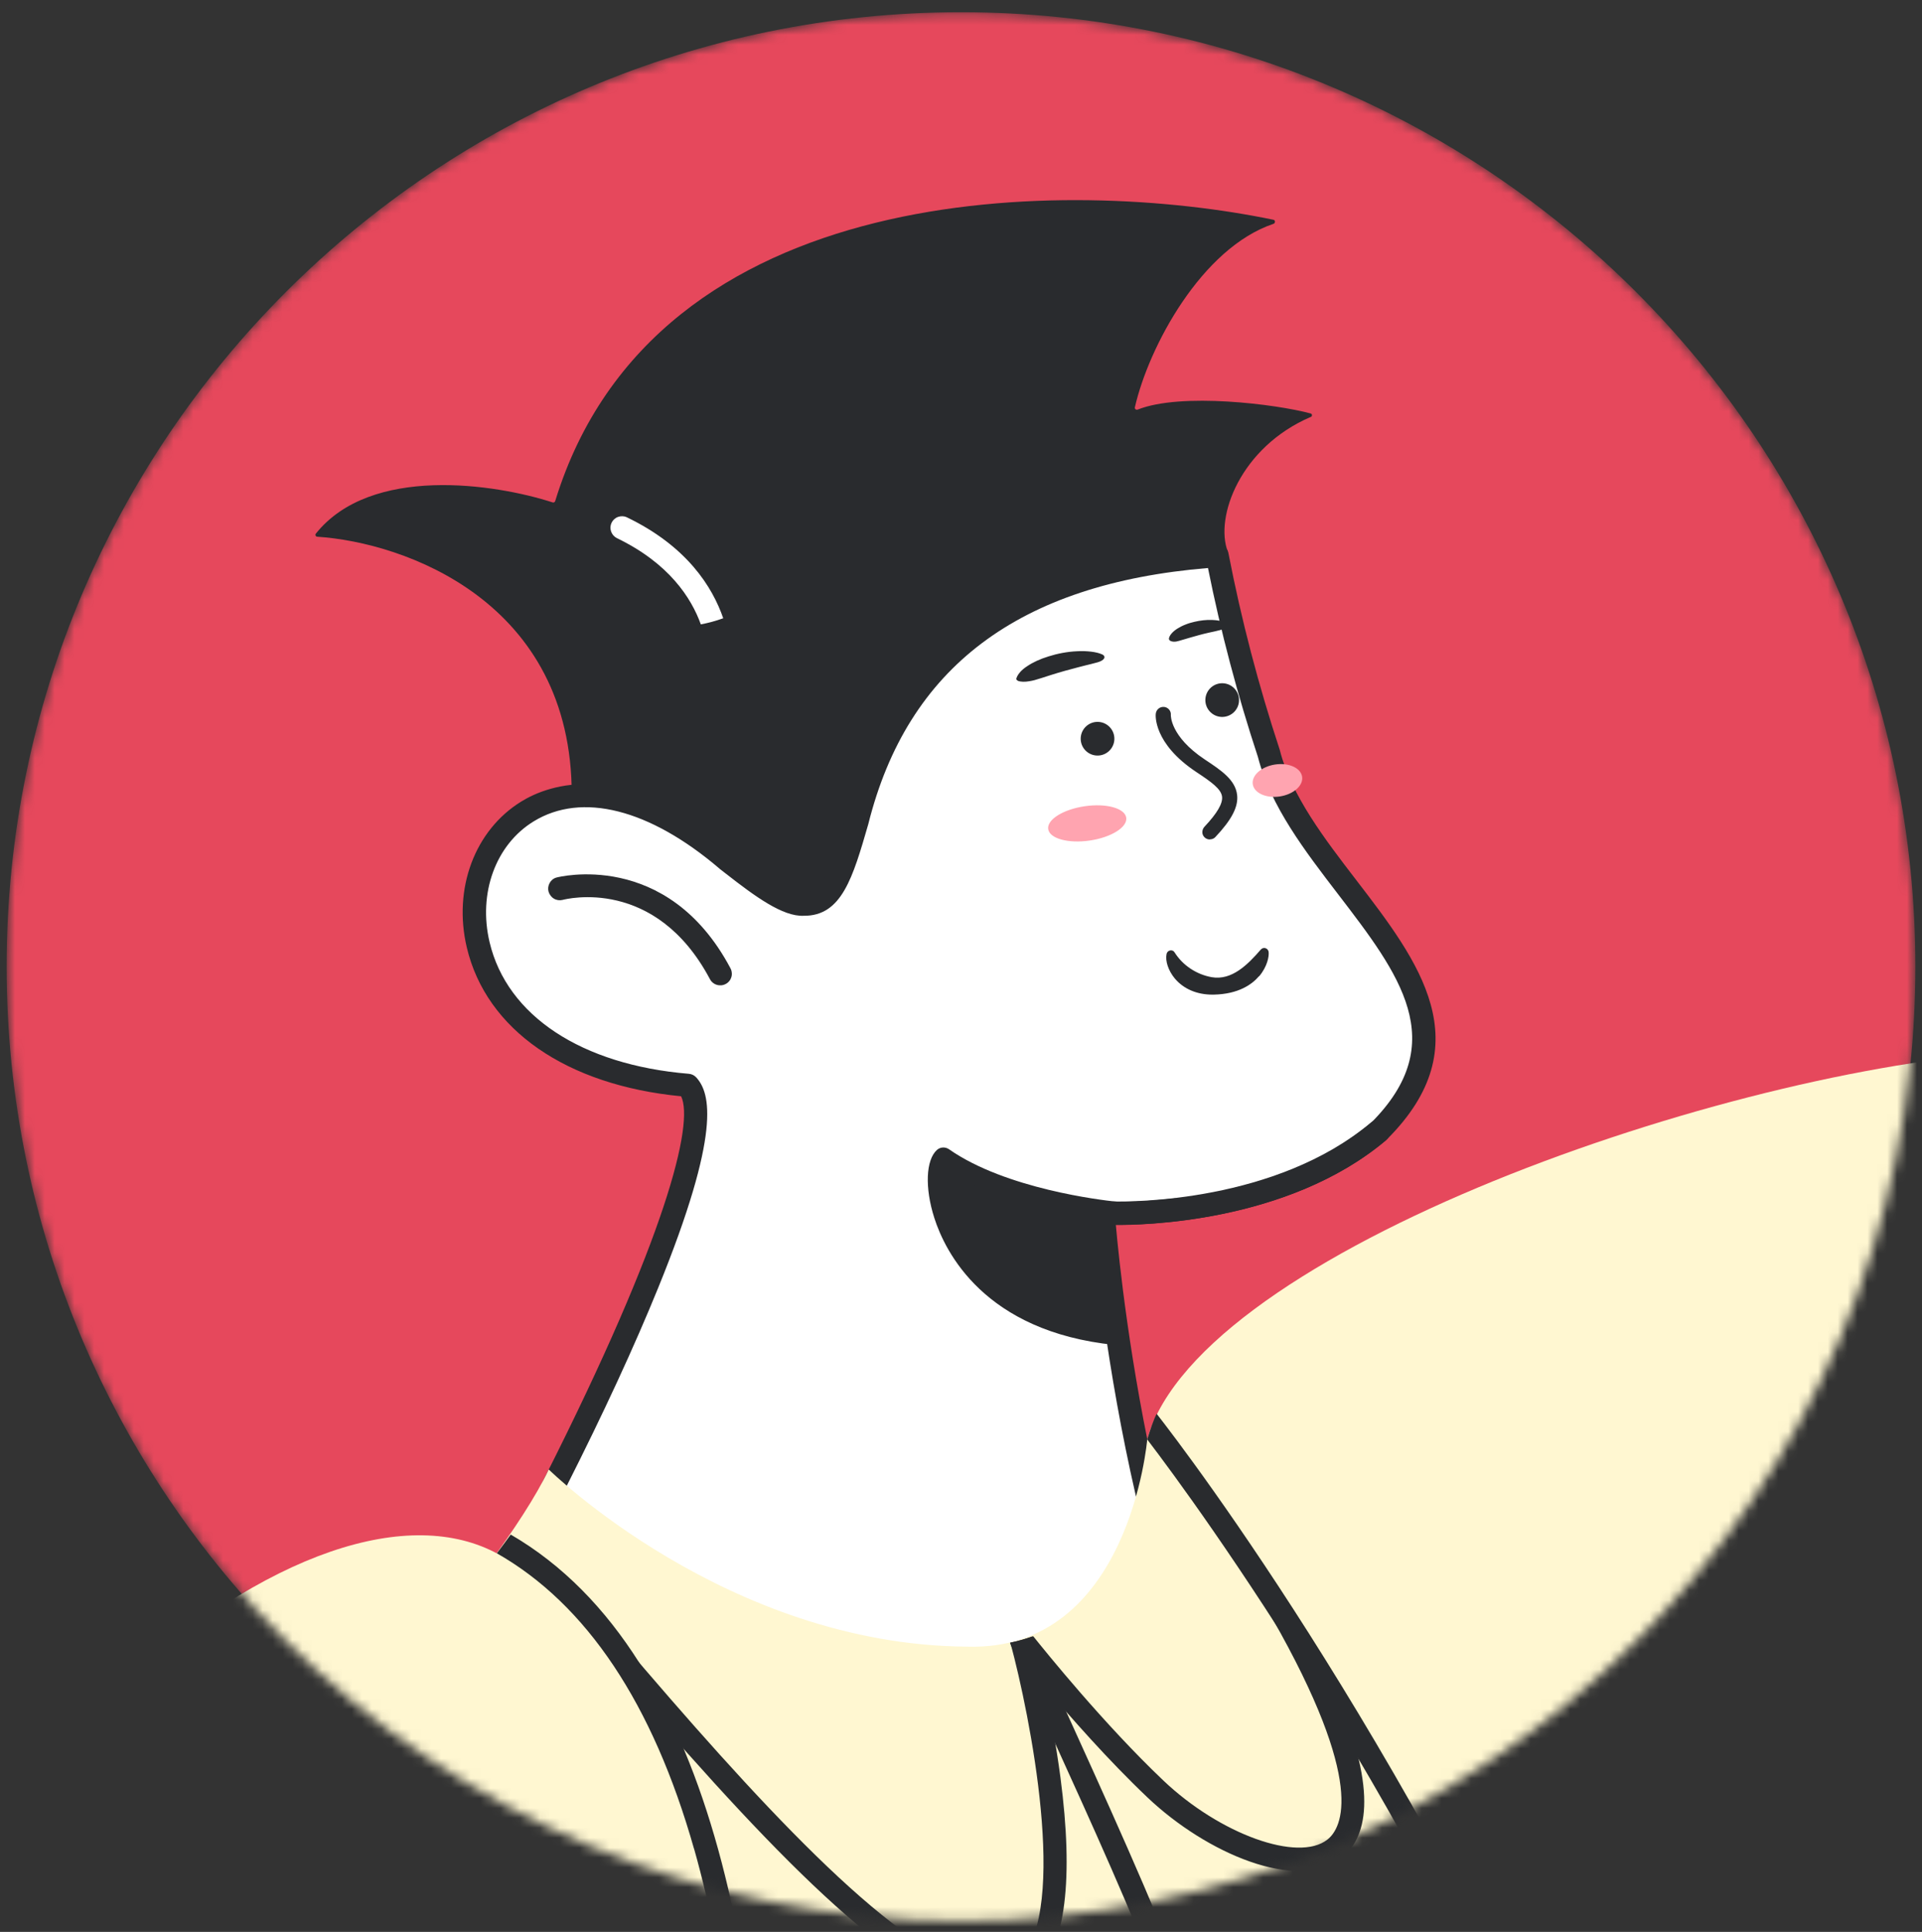
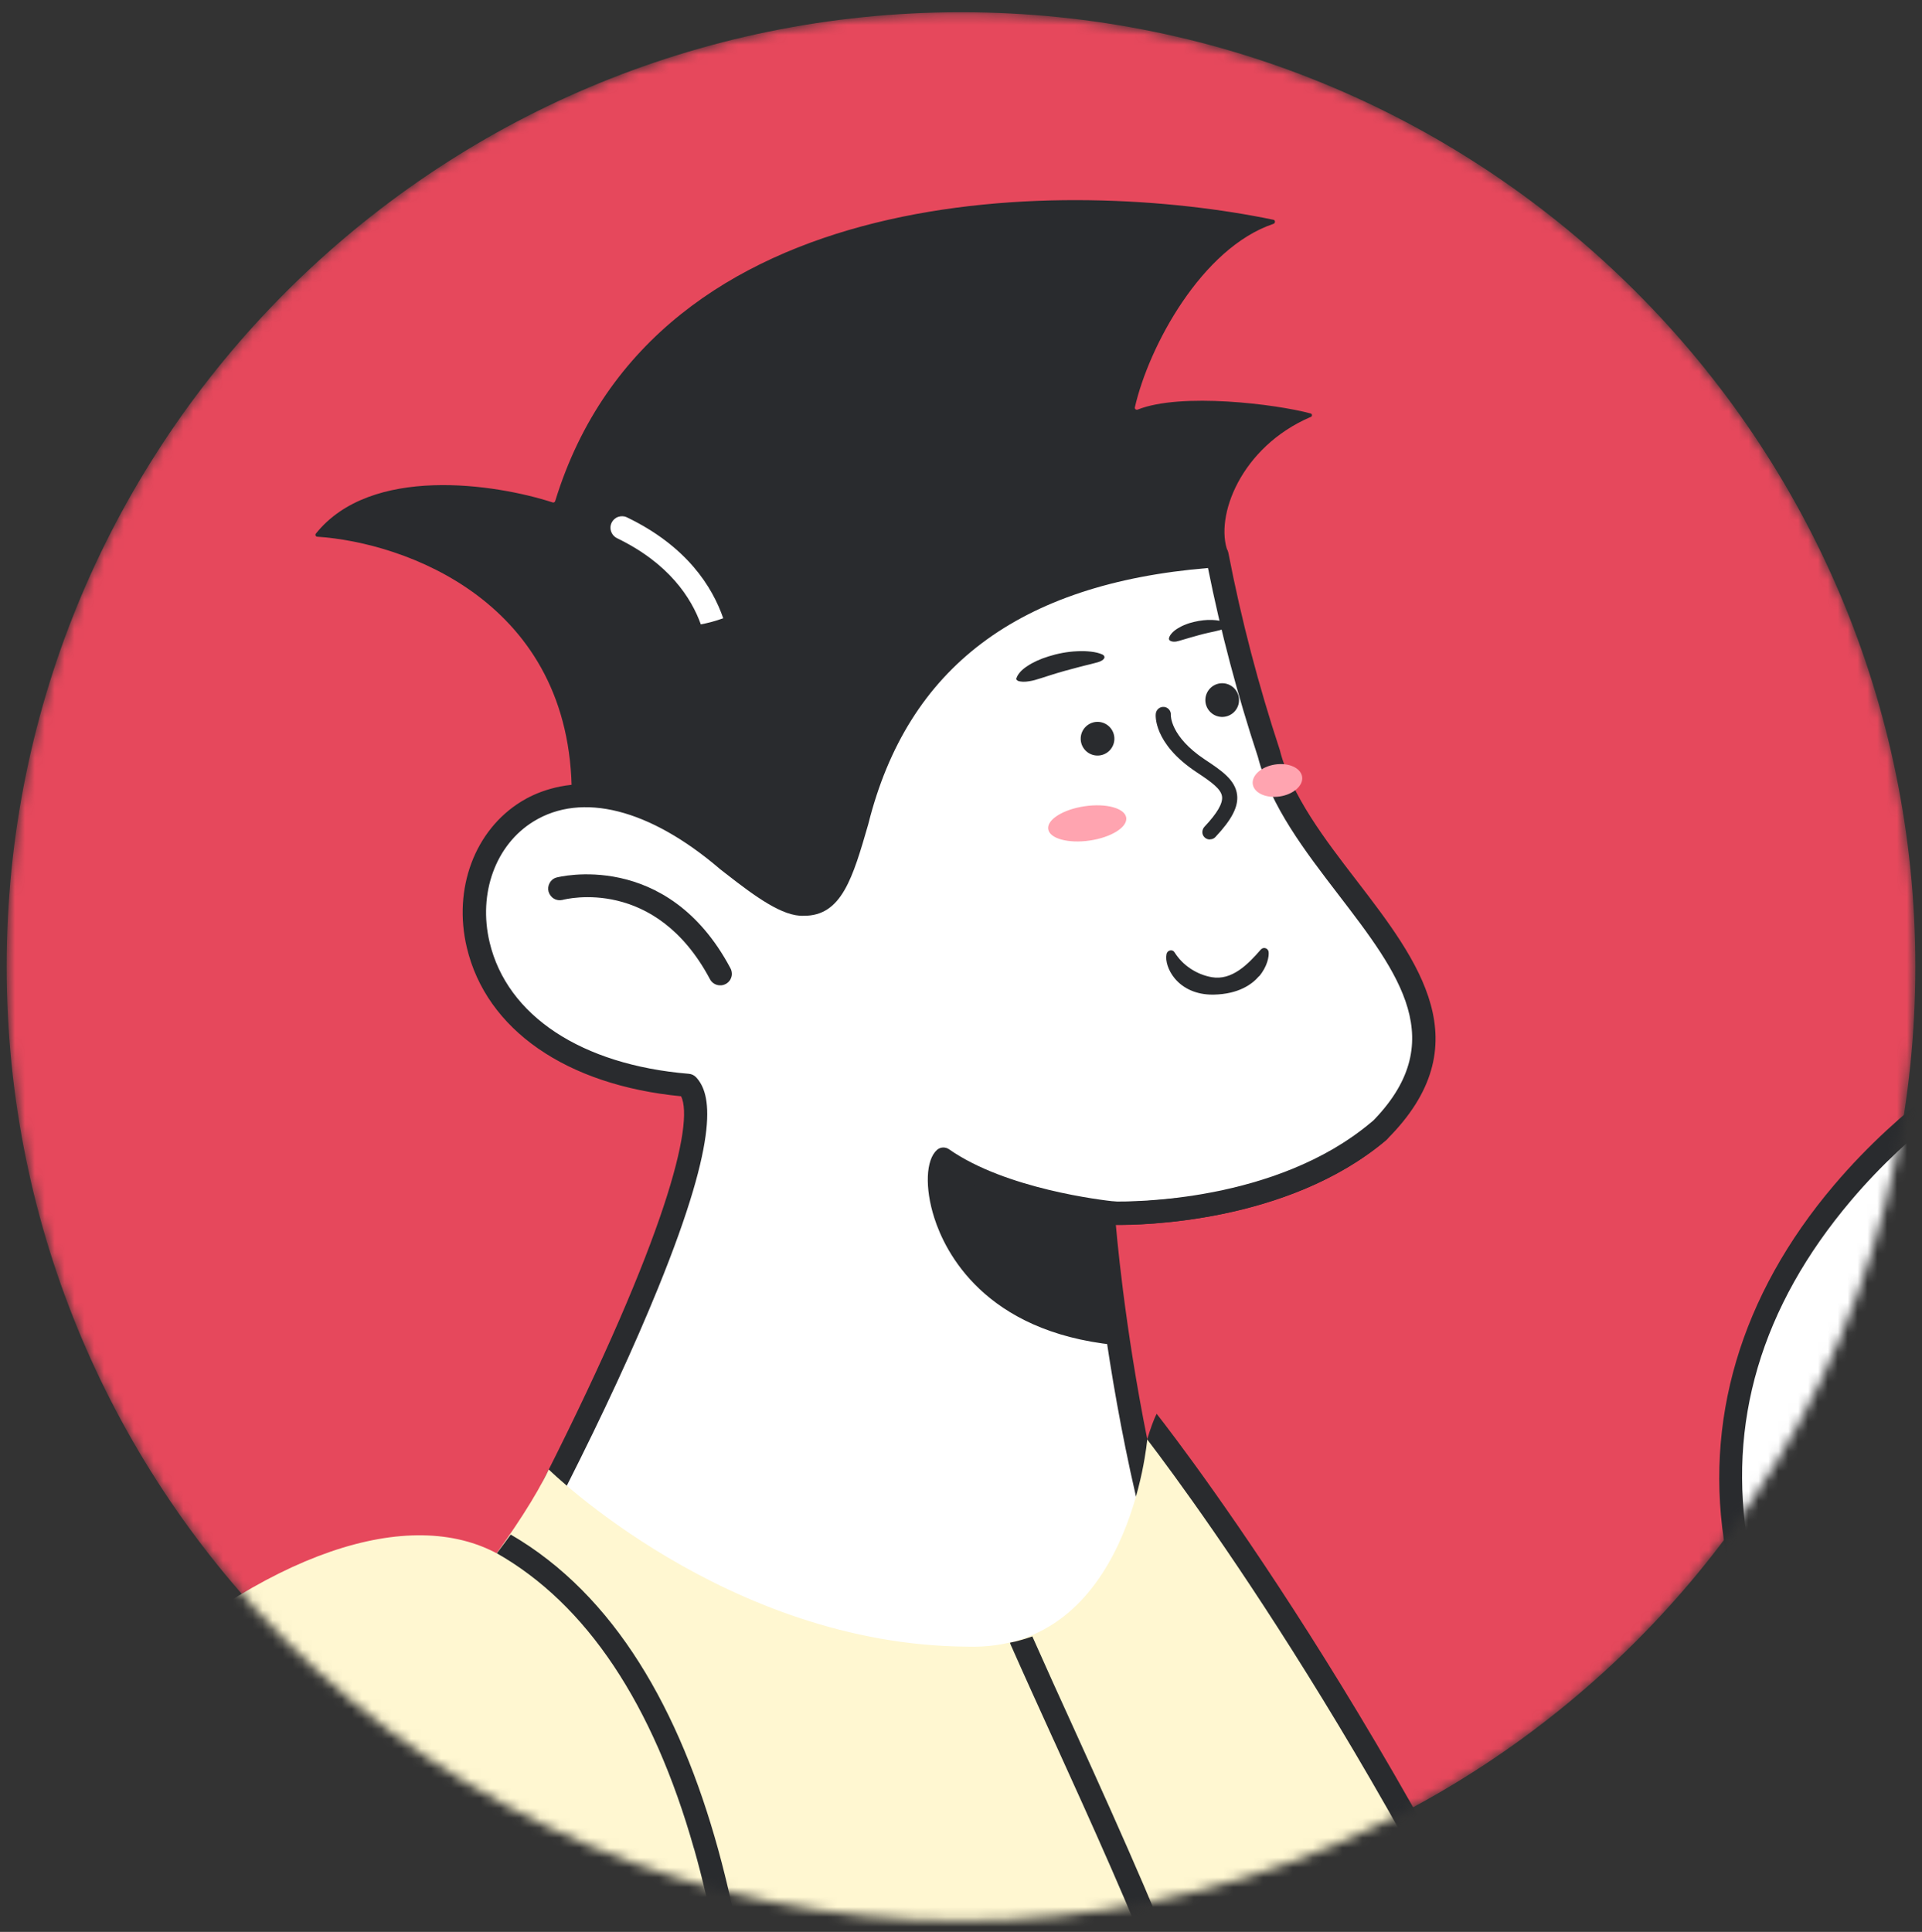
<svg xmlns="http://www.w3.org/2000/svg" width="194" height="195" viewBox="0 0 194 195" fill="none">
  <rect x="0" y="0" width="194" height="195" fill="#333333" stroke="none" />
  <mask id="mask0_2767_994" style="mask-type:luminance" maskUnits="userSpaceOnUse" x="0" y="1" width="194" height="193">
    <path d="M97 193.894C150.202 193.894 193.33 150.765 193.33 97.564C193.33 44.362 150.202 1.234 97 1.234C43.798 1.234 0.67 44.362 0.67 97.564C0.67 150.765 43.798 193.894 97 193.894Z" fill="white" />
  </mask>
  <g mask="url(#mask0_2767_994)">
    <path d="M97 193.894C150.202 193.894 193.33 150.765 193.33 97.564C193.33 44.362 150.202 1.234 97 1.234C43.798 1.234 0.67 44.362 0.67 97.564C0.67 150.765 43.798 193.894 97 193.894Z" fill="#E6485C" />
    <mask id="mask1_2767_994" style="mask-type:luminance" maskUnits="userSpaceOnUse" x="-61" y="-112" width="375" height="513">
      <path d="M-49.41 -111.992L-60.065 392.446L302.655 400.107L313.309 -104.33L-49.41 -111.992Z" fill="white" />
    </mask>
    <g mask="url(#mask1_2767_994)">
      <path d="M132.3 42.084C125.2 45.134 122.59 52.184 123.93 55.684C123.96 55.764 123.94 55.844 123.88 55.904L81.72 97.104C81.65 97.174 81.55 97.174 81.47 97.124L57.79 80.434C57.74 80.394 57.71 80.334 57.71 80.274C57.75 60.714 40.84 54.754 32.02 54.174C31.86 54.164 31.79 53.984 31.88 53.864C37.42 46.934 49.96 48.824 55.79 50.714C55.9 50.744 56.01 50.684 56.04 50.574C66.11 17.804 108.02 17.914 128.54 22.184C128.74 22.224 128.74 22.524 128.54 22.594C121.3 25.024 115.95 34.974 114.55 41.114C114.51 41.274 114.68 41.404 114.83 41.344C119.22 39.594 128.82 40.794 132.29 41.734C132.47 41.784 132.47 42.024 132.3 42.094V42.084Z" fill="#292B2E" />
      <path d="M305.51 114.944C299.48 147.754 282.77 167.784 266.33 180.264C266.14 180.404 265.95 180.554 265.77 180.684C252.68 190.394 237.5 196.894 221.44 199.674C221.42 199.674 221.4 199.674 221.39 199.674C221.12 199.714 183.32 201.644 175.34 156.364C169.87 125.294 200.76 107.674 200.76 107.674C205.92 107.054 211.08 106.604 216.16 106.364C216.16 106.364 232.81 66.784 229.48 23.664C226.15 -19.456 218.52 -47.516 206.53 -71.396C194.99 -94.386 200.34 -95.636 209.7 -84.486C219.04 -73.356 223.39 -68.356 223.39 -68.356C223.39 -68.356 216.24 -83.746 212.75 -91.776C209.25 -99.816 209.81 -104.906 217.54 -97.246C225.27 -89.586 224.72 -89.286 227.98 -85.426C216.15 -105.526 219.6 -108.766 226.32 -101.746C234.17 -93.546 237.62 -88.566 241.96 -83.126C237.71 -92.586 233.94 -104.266 243.3 -93.796C254.55 -81.206 321.92 25.624 305.5 114.944H305.51Z" fill="white" />
      <path d="M305.45 46.214C301.67 25.614 295.08 3.794 285.87 -18.636C269.1 -59.476 249.17 -88.996 244.18 -94.566C240.63 -98.536 238.69 -99.716 237.27 -98.786C236.67 -98.396 235.31 -97.516 237.76 -90.396C235.05 -93.816 231.92 -97.586 227.17 -102.546C223.96 -105.906 221.54 -107.016 220 -105.846C218.3 -104.556 218.88 -100.816 221.71 -94.686C220.61 -95.826 219.49 -96.956 218.37 -98.066C214.65 -101.746 212.27 -102.896 210.65 -101.786C208.4 -100.246 209.97 -95.226 211.68 -91.296C213.55 -86.996 216.49 -80.546 218.81 -75.496C216.06 -78.726 213.33 -81.966 210.6 -85.216C205.63 -91.136 202.06 -93.446 200 -92.086C199.04 -91.456 196.12 -89.526 205.49 -70.846C218.17 -45.576 225.21 -16.396 228.32 23.774C231.35 63.054 217.5 99.844 215.36 105.244C210.59 105.484 205.63 105.914 200.62 106.524C200.47 106.544 200.32 106.594 200.18 106.674C199.86 106.854 192.2 111.274 185.11 119.634C175.67 130.754 171.89 143.534 174.19 156.594C178.4 180.494 190.95 191.264 200.74 196.094C208.98 200.164 216.64 200.804 219.91 200.874C220.41 200.884 220.92 200.874 221.42 200.874C221.51 200.874 221.59 200.874 221.68 200.854C237.79 198.064 253.25 191.444 266.4 181.714C266.43 181.694 266.45 181.684 266.48 181.664C266.67 181.524 266.86 181.374 267.05 181.234C288.25 165.144 301.58 142.924 306.68 115.194C310.48 94.514 310.07 71.314 305.47 46.244L305.45 46.214ZM304.36 114.734C299.37 141.874 286.34 163.604 265.61 179.334C265.45 179.454 265.28 179.584 265.12 179.704C265.1 179.714 265.08 179.734 265.06 179.744C252.18 189.294 237.03 195.784 221.25 198.514C220.72 198.544 211.59 198.924 201.45 193.814C188.1 187.094 179.7 174.424 176.48 156.164C174.28 143.664 177.76 131.894 186.83 121.184C193.04 113.844 199.9 109.554 201.13 108.804C206.27 108.194 211.34 107.764 216.21 107.534C216.43 107.524 216.64 107.454 216.82 107.324C217 107.194 217.14 107.024 217.23 106.824C217.4 106.424 233.95 66.494 230.64 23.584C227.51 -16.906 220.4 -46.356 207.57 -71.906C199.89 -87.206 201.13 -89.906 201.28 -90.136C201.72 -90.206 204.07 -89.356 208.8 -83.726C218.04 -72.716 222.46 -67.636 222.51 -67.586C222.69 -67.376 222.95 -67.236 223.23 -67.196C223.51 -67.156 223.79 -67.216 224.03 -67.376C224.27 -67.526 224.44 -67.766 224.52 -68.036C224.6 -68.306 224.58 -68.596 224.46 -68.856C224.39 -69.006 217.28 -84.316 213.83 -92.256C211.6 -97.366 211.78 -99.466 211.98 -99.866C212.23 -99.866 213.48 -99.646 216.73 -96.426C222.16 -91.056 223.42 -89.386 224.89 -87.466C225.5 -86.666 226.13 -85.836 227.1 -84.686C227.29 -84.466 227.55 -84.316 227.85 -84.276C228.14 -84.236 228.43 -84.316 228.67 -84.486C228.91 -84.656 229.08 -84.906 229.14 -85.196C229.2 -85.486 229.15 -85.786 229 -86.036C221.7 -98.446 221.04 -103.086 221.42 -103.966C221.82 -103.936 223.16 -103.386 225.49 -100.946C231.6 -94.566 235.02 -90.166 238.32 -85.916C239.21 -84.776 240.13 -83.586 241.07 -82.406C241.25 -82.186 241.5 -82.036 241.78 -81.986C242.06 -81.936 242.35 -81.986 242.59 -82.136C242.83 -82.286 243.01 -82.516 243.1 -82.786C243.18 -83.056 243.17 -83.356 243.05 -83.616C239.77 -90.906 238.68 -95.126 238.66 -96.576C239.2 -96.266 240.33 -95.396 242.45 -93.026C247.36 -87.526 267.06 -58.316 283.72 -17.766C297.9 16.774 313 67.804 304.38 114.714L304.36 114.734Z" fill="#292B2E" />
-       <path d="M115.61 146.044C119.57 127.114 172.26 108.474 201.92 106.264C206.44 135.514 250.45 200.904 272.8 196.914C272.8 196.914 222.19 221.594 158.48 222.484C158.48 222.484 136.47 218.524 128.27 202.874C110.07 168.114 115.61 146.044 115.61 146.044Z" fill="#FFF7D1" />
      <path d="M95.93 168.404C88.53 168.244 69.88 166.064 55.64 149.284C55.59 149.264 74.12 113.904 69.31 108.554C33.9 105.594 47.17 63.554 73.26 85.764C75.23 87.284 78.94 90.394 80.99 90.254C83.97 90.314 84.94 86.954 86.41 81.864C91.25 62.564 106.29 56.224 122.77 55.084C124.08 61.854 125.83 68.524 127.99 75.074C131.47 88.704 152.79 99.544 139.07 113.204C129.13 121.574 114.05 121.504 112.36 121.474C111.81 121.504 111.3 121.784 111.35 122.344C111.41 122.944 112.35 135.174 115.68 149.654C127.19 161.874 111.11 168.624 95.94 168.404H95.93Z" fill="white" />
      <path d="M96 170.554C88.47 170.394 69.4 168.174 54.84 151.024C54.76 150.924 54.69 150.814 54.64 150.694C54.45 150.204 54.54 150.004 55.02 149.064C67.27 124.814 70.07 113.384 68.75 110.654C57.16 109.534 49.09 103.944 47.12 95.644C45.71 89.704 47.92 83.784 52.63 80.894C55.36 79.214 62.92 76.344 74.09 85.844C74.29 86.004 74.52 86.174 74.75 86.364C76.33 87.604 79.62 90.174 81.01 90.084C81.04 90.084 81.08 90.084 81.11 90.084C83.09 90.124 83.94 87.534 85.37 82.554C87.69 73.324 92.5 66.294 99.68 61.674C105.64 57.834 113.41 55.554 122.78 54.914C123.06 54.894 123.35 54.974 123.57 55.154C123.8 55.324 123.95 55.574 124 55.864C125.3 62.584 127.04 69.214 129.18 75.704C129.18 75.734 129.2 75.754 129.2 75.784C130.36 80.314 133.69 84.664 136.92 88.864C143.17 97.004 149.63 105.414 139.97 115.024C139.95 115.044 139.92 115.064 139.9 115.094C129.97 123.464 115.15 123.664 112.63 123.644C112.93 127.034 114.03 137.794 116.83 150.084C121.5 155.174 121.25 159.064 120.21 161.454C117.37 167.924 105.67 170.714 96 170.574V170.554ZM57.13 150.094C71 165.994 88.93 168.074 96.05 168.224C106.78 168.384 116.04 165.134 118.08 160.504C119.21 157.924 118.15 154.874 114.92 151.454C114.78 151.304 114.68 151.114 114.63 150.914C111.67 138.044 110.56 126.754 110.29 123.604V123.454C110.23 122.934 110.39 122.434 110.72 122.054C111.11 121.604 111.7 121.344 112.39 121.304C112.42 121.304 112.45 121.304 112.48 121.304C114.12 121.334 128.77 121.404 138.38 113.344C146.53 105.204 141.22 98.294 135.09 90.294C131.73 85.914 128.25 81.384 126.97 76.404C124.91 70.154 123.22 63.784 121.93 57.334C102.83 58.914 91.61 67.364 87.65 83.154C87.65 83.164 87.65 83.184 87.64 83.194C86.08 88.584 84.96 92.474 81.12 92.434C79.01 92.534 76.23 90.494 73.32 88.224C73.08 88.034 72.86 87.864 72.65 87.704C72.63 87.694 72.62 87.684 72.61 87.664C65.56 81.654 58.73 79.924 53.87 82.904C50.03 85.254 48.24 90.164 49.42 95.114C51.18 102.524 58.69 107.484 69.52 108.384C69.82 108.404 70.09 108.544 70.29 108.764C71.7 110.334 72.84 114.254 66.42 130.024C64.04 135.874 60.92 142.634 57.14 150.104L57.13 150.094Z" fill="#292B2E" />
      <path d="M139.16 114.184C129.22 122.554 114.14 122.484 112.45 122.454C111.9 122.484 111.39 122.894 111.44 123.324" fill="white" />
      <path d="M111.41 124.494C111.13 124.494 110.85 124.374 110.64 124.184C110.43 123.994 110.3 123.724 110.27 123.444C110.22 122.964 110.38 122.484 110.71 122.084C111.11 121.614 111.74 121.314 112.38 121.274C112.41 121.274 112.44 121.274 112.47 121.274C114.11 121.304 128.79 121.374 138.4 113.284C138.64 113.084 138.94 112.984 139.25 113.014C139.4 113.024 139.55 113.074 139.69 113.144C139.83 113.214 139.95 113.314 140.05 113.434C140.15 113.554 140.22 113.684 140.27 113.834C140.32 113.984 140.33 114.134 140.32 114.284C140.31 114.434 140.26 114.584 140.19 114.724C140.12 114.864 140.02 114.984 139.9 115.084C129.88 123.534 114.87 123.664 112.56 123.624C112.49 123.874 112.34 124.104 112.13 124.264C111.92 124.424 111.66 124.504 111.4 124.494H111.41Z" fill="#292B2E" />
      <path d="M127.08 98.534C126.38 99.354 125.02 100.344 122.5 100.394H122.37C120.8 100.394 119.46 99.814 118.58 98.764C117.93 97.984 117.6 96.994 117.75 96.284C117.79 96.104 117.93 95.964 118.11 95.934C118.29 95.894 118.47 95.974 118.56 96.134C118.98 96.794 119.52 97.344 120.17 97.774C120.82 98.204 121.53 98.494 122.31 98.634C124.33 98.984 125.94 97.374 127.27 95.834C127.39 95.704 127.57 95.654 127.73 95.704C127.9 95.754 128.02 95.894 128.05 96.074C128.11 96.534 127.91 97.574 127.1 98.534H127.08Z" fill="#292B2E" />
      <path d="M112.479 74.659C112.531 73.722 111.814 72.919 110.877 72.866C109.94 72.814 109.137 73.531 109.084 74.468C109.031 75.406 109.749 76.208 110.686 76.261C111.623 76.314 112.426 75.597 112.479 74.659Z" fill="#292B2E" />
      <path d="M123.78 62.864L123.61 62.794L123.45 62.734C123.34 62.704 123.22 62.674 123.1 62.654C122.86 62.614 122.6 62.584 122.33 62.574C121.76 62.554 121.15 62.624 120.56 62.764C120.25 62.834 119.94 62.924 119.65 63.044C119.36 63.154 119.09 63.294 118.85 63.444C118.61 63.594 118.42 63.754 118.27 63.924C118.12 64.094 118.02 64.264 117.99 64.434C117.97 64.534 118.03 64.634 118.15 64.694C118.27 64.754 118.44 64.784 118.63 64.764C118.7 64.764 118.78 64.744 118.85 64.724L118.98 64.694C119.24 64.624 119.42 64.564 119.63 64.504L120.14 64.354C120.45 64.264 120.72 64.194 121.03 64.104C121.34 64.014 121.66 63.944 122.04 63.854L122.64 63.724L122.96 63.644C123.22 63.594 123.46 63.504 123.66 63.384C123.77 63.324 123.85 63.254 123.91 63.184C123.95 63.134 123.96 63.084 123.95 63.034C123.95 62.984 123.91 62.944 123.87 62.914C123.84 62.904 123.81 62.884 123.78 62.874V62.864Z" fill="#292B2E" />
      <path d="M102.6 68.444L102.67 68.274L102.76 68.114C102.83 68.014 102.9 67.914 102.99 67.814C103.17 67.614 103.4 67.424 103.68 67.244C104.25 66.854 104.99 66.514 105.84 66.254C106.28 66.114 106.75 65.994 107.24 65.904C107.73 65.814 108.23 65.754 108.73 65.734C109.21 65.704 109.68 65.724 110.12 65.774C110.55 65.824 110.93 65.914 111.23 66.044C111.42 66.124 111.5 66.244 111.48 66.374C111.45 66.504 111.31 66.644 111.08 66.744C110.99 66.784 110.89 66.824 110.78 66.854L110.59 66.904C110.21 67.014 109.92 67.074 109.6 67.154L108.82 67.354C108.35 67.484 107.95 67.584 107.48 67.714C107.01 67.844 106.55 67.984 106.01 68.154L105.17 68.424L104.71 68.564C104.36 68.684 103.96 68.764 103.56 68.804C103.35 68.824 103.15 68.814 102.97 68.784C102.85 68.764 102.75 68.734 102.69 68.684C102.62 68.634 102.58 68.584 102.58 68.524C102.58 68.494 102.6 68.464 102.61 68.434L102.6 68.444Z" fill="#292B2E" />
      <path d="M125.062 70.76C125.114 69.822 124.397 69.02 123.46 68.967C122.522 68.914 121.72 69.631 121.667 70.569C121.614 71.506 122.331 72.309 123.269 72.362C124.206 72.414 125.009 71.697 125.062 70.76Z" fill="#292B2E" />
      <path d="M109.993 84.842C112.168 84.523 113.818 83.49 113.678 82.533C113.538 81.577 111.661 81.06 109.486 81.379C107.311 81.697 105.662 82.73 105.802 83.687C105.942 84.643 107.818 85.16 109.993 84.842Z" fill="#FFA4B0" />
      <path d="M129.188 80.39C130.564 80.179 131.568 79.287 131.432 78.397C131.295 77.507 130.069 76.957 128.694 77.168C127.318 77.379 126.314 78.271 126.45 79.161C126.586 80.051 127.812 80.601 129.188 80.39Z" fill="#FFA4B0" />
      <path d="M112.56 122.254C112.56 122.254 101.61 121.264 95.23 116.794C93.36 118.444 95.02 132.984 112.62 134.784C109.61 121.484 112.56 122.264 112.56 122.264V122.254Z" fill="#292B2E" />
      <path d="M112.6 135.754C112.6 135.754 112.55 135.754 112.52 135.754C99.35 134.404 95.4 126.354 94.31 122.944C93.33 119.894 93.45 117.064 94.58 116.064C94.74 115.924 94.95 115.834 95.17 115.824C95.39 115.814 95.6 115.874 95.78 115.994C101.51 120.014 111.28 121.144 112.52 121.274C112.62 121.274 112.72 121.294 112.81 121.314C113.03 121.374 113.23 121.514 113.36 121.704C113.49 121.894 113.55 122.124 113.53 122.364C113.51 122.594 113.4 122.814 113.23 122.974C113.06 123.134 112.84 123.224 112.61 123.244C112.39 123.574 111.53 125.574 113.57 134.584C113.6 134.724 113.6 134.874 113.57 135.024C113.54 135.164 113.47 135.304 113.38 135.414C113.29 135.524 113.17 135.624 113.03 135.684C112.9 135.744 112.75 135.774 112.6 135.774V135.754ZM95.65 118.234C95.52 119.194 95.6 120.994 96.46 123.184C97.77 126.524 101.43 132.194 111.37 133.644C110.02 127.244 110.17 124.364 110.58 122.994C107.33 122.524 100.57 121.254 95.65 118.234Z" fill="#292B2E" />
      <path d="M72.67 99.454C72.46 99.454 72.26 99.394 72.08 99.284C71.9 99.174 71.76 99.024 71.66 98.834C66.15 88.464 57.16 90.734 56.78 90.834C56.48 90.904 56.17 90.864 55.91 90.704C55.65 90.554 55.46 90.294 55.37 90.004C55.29 89.714 55.33 89.394 55.48 89.124C55.63 88.854 55.87 88.654 56.17 88.574C56.28 88.544 67.32 85.664 73.73 97.734C73.83 97.914 73.87 98.114 73.87 98.324C73.87 98.524 73.8 98.724 73.7 98.904C73.59 99.074 73.44 99.224 73.26 99.314C73.08 99.414 72.88 99.464 72.68 99.454H72.67Z" fill="#292B2E" />
      <path d="M63.28 52.214C63 52.084 62.68 52.074 62.39 52.174C62.1 52.274 61.86 52.494 61.73 52.764C61.6 53.034 61.58 53.354 61.68 53.644C61.78 53.934 61.99 54.174 62.26 54.314C67.53 56.854 69.78 60.354 70.74 63.024C71.51 62.874 72.26 62.674 73 62.404C71.91 59.244 69.34 55.134 63.27 52.214H63.28Z" fill="white" />
      <path d="M55.39 148.324C50.3 159.064 29.72 181.404 29.72 181.404L59.36 341.964L180.1 295.654C180.1 295.654 167.1 205.234 115.8 145.264C115.8 145.264 114.02 166.734 97.6 166.204C73.36 166.044 55.39 148.324 55.39 148.324Z" fill="#FFF7D1" />
-       <path d="M102.91 197.754C101.8 198.884 100.27 199.184 98.22 198.664C89.87 196.564 76.13 181.484 62.53 165.494C62.33 165.264 62.04 165.124 61.74 165.094C61.43 165.074 61.13 165.174 60.9 165.374C60.67 165.574 60.52 165.854 60.49 166.164C60.46 166.474 60.56 166.774 60.76 167.014C76.77 185.834 89.17 198.804 97.66 200.934C98.44 201.134 99.18 201.234 99.87 201.254C101.76 201.294 103.34 200.674 104.59 199.394C107.55 196.364 108.38 189.644 107.04 179.424C106.59 176.014 105.97 172.754 105.43 170.224C108.04 173.314 111.9 177.704 115.82 181.424C121.78 187.084 130.97 191.024 135.42 187.524C137.82 185.634 139.29 181.174 134.8 170.794C132.81 167.734 130.76 164.724 128.65 161.754C128.43 161.924 128.28 162.174 128.23 162.444C128.18 162.714 128.23 163.004 128.36 163.244C137.91 179.974 135.47 184.514 133.98 185.684C131.04 187.994 123.15 185.154 117.43 179.724C111.43 174.024 105.53 166.704 104.29 165.154C103.54 165.424 102.77 165.644 101.99 165.804C101.99 165.824 101.99 165.854 102 165.874C103.94 173.034 107.88 192.704 102.93 197.764L102.91 197.754Z" fill="#292B2E" />
      <path d="M106.36 175.644C113.93 192.294 123.34 213.004 121.14 218.864C120.16 221.464 115.31 222.614 113.53 222.844C113.38 222.864 113.23 222.914 113.1 222.984C112.97 223.064 112.85 223.164 112.76 223.284C112.67 223.404 112.6 223.544 112.55 223.694C112.51 223.844 112.5 223.994 112.52 224.154C112.54 224.304 112.59 224.454 112.66 224.584C112.74 224.714 112.84 224.834 112.96 224.934C113.08 225.024 113.22 225.094 113.37 225.144C113.52 225.184 113.67 225.194 113.82 225.174C114.14 225.134 121.66 224.154 123.33 219.694C125.69 213.414 118.67 197.074 108.49 174.684C106.96 171.324 105.52 168.154 104.2 165.174C103.47 165.434 102.72 165.654 101.95 165.804C101.97 165.884 101.99 165.964 102.03 166.044C103.36 169.054 104.82 172.264 106.36 175.654V175.644Z" fill="#292B2E" />
      <path d="M162.13 225.714C162.32 225.714 162.52 225.674 162.69 225.584C162.86 225.494 163.01 225.364 163.12 225.204C163.23 225.044 163.3 224.854 163.31 224.664C163.33 224.474 163.3 224.274 163.22 224.094C143.48 177.604 119.8 146.604 116.75 142.704C116.43 143.314 116.13 144.204 115.79 145.284C121.05 152.174 142.75 181.864 161.07 225.004C161.16 225.214 161.3 225.394 161.49 225.514C161.68 225.644 161.9 225.714 162.12 225.714H162.13Z" fill="#292B2E" />
      <path d="M50.28 156.864C32.6 147.154 -7.55 174.384 -36.69 246.484C-65.8 322.594 -57.74 340.294 -57.74 340.294C-57.74 340.294 -57.94 324.544 -26 309.604C2.73 296.164 49.29 288.884 71.48 292.924C71.48 292.924 91.66 179.584 50.27 156.854L50.28 156.864Z" fill="#FFF7D1" />
      <path d="M70.06 186.614C73.49 198.714 75.2 213.944 75.13 231.884C75.02 261.884 69.85 290.484 69.3 292.604C69.22 292.904 69.27 293.214 69.42 293.484C69.57 293.754 69.83 293.944 70.12 294.024C70.42 294.104 70.73 294.064 71 293.914C71.27 293.764 71.46 293.514 71.55 293.214C71.85 292.114 93.67 179.344 51.55 154.894C51.09 155.524 50.62 156.164 50.15 156.784C59.2 161.934 65.9 171.964 70.05 186.604L70.06 186.614Z" fill="#292B2E" />
      <path d="M122.27 84.604C122.07 84.654 121.84 84.604 121.68 84.444C121.42 84.204 121.4 83.794 121.65 83.524C122.95 82.144 123.55 81.114 123.46 80.394C123.37 79.574 122.4 78.874 120.81 77.824C116.5 74.954 116.75 72.154 116.77 72.044C116.81 71.684 117.13 71.424 117.49 71.464C117.85 71.504 118.11 71.814 118.07 72.164C118.07 72.224 117.98 74.374 121.54 76.744C123.18 77.824 124.59 78.764 124.76 80.244C124.89 81.404 124.23 82.684 122.6 84.404C122.51 84.504 122.39 84.564 122.27 84.594V84.604Z" fill="#292B2E" />
      <path d="M122.12 84.734C121.93 84.734 121.74 84.664 121.6 84.534C121.45 84.394 121.36 84.214 121.36 84.004C121.36 83.804 121.43 83.604 121.57 83.454C122.85 82.094 123.43 81.104 123.35 80.414C123.26 79.644 122.31 78.954 120.75 77.924C116.38 75.024 116.64 72.154 116.66 72.034C116.71 71.614 117.08 71.314 117.5 71.354C117.91 71.394 118.22 71.764 118.18 72.174C118.18 72.194 118.1 74.324 121.6 76.654C123.26 77.754 124.69 78.704 124.87 80.234C125.01 81.424 124.33 82.734 122.68 84.484C122.58 84.594 122.44 84.674 122.29 84.704C122.23 84.714 122.18 84.724 122.12 84.724V84.734ZM117.42 71.584C117.14 71.584 116.91 71.794 116.88 72.064C116.87 72.174 116.62 74.914 120.87 77.744C122.48 78.814 123.47 79.524 123.57 80.394C123.66 81.154 123.05 82.204 121.73 83.614C121.63 83.724 121.58 83.854 121.58 84.004C121.58 84.144 121.65 84.274 121.75 84.374C121.88 84.494 122.07 84.544 122.24 84.504C122.35 84.484 122.44 84.424 122.52 84.344C124.12 82.644 124.78 81.394 124.65 80.274C124.49 78.854 123.1 77.924 121.48 76.854C117.86 74.454 117.95 72.264 117.96 72.174C117.99 71.884 117.77 71.624 117.48 71.594C117.46 71.594 117.44 71.594 117.42 71.594V71.584Z" fill="#292B2E" />
    </g>
  </g>
</svg>